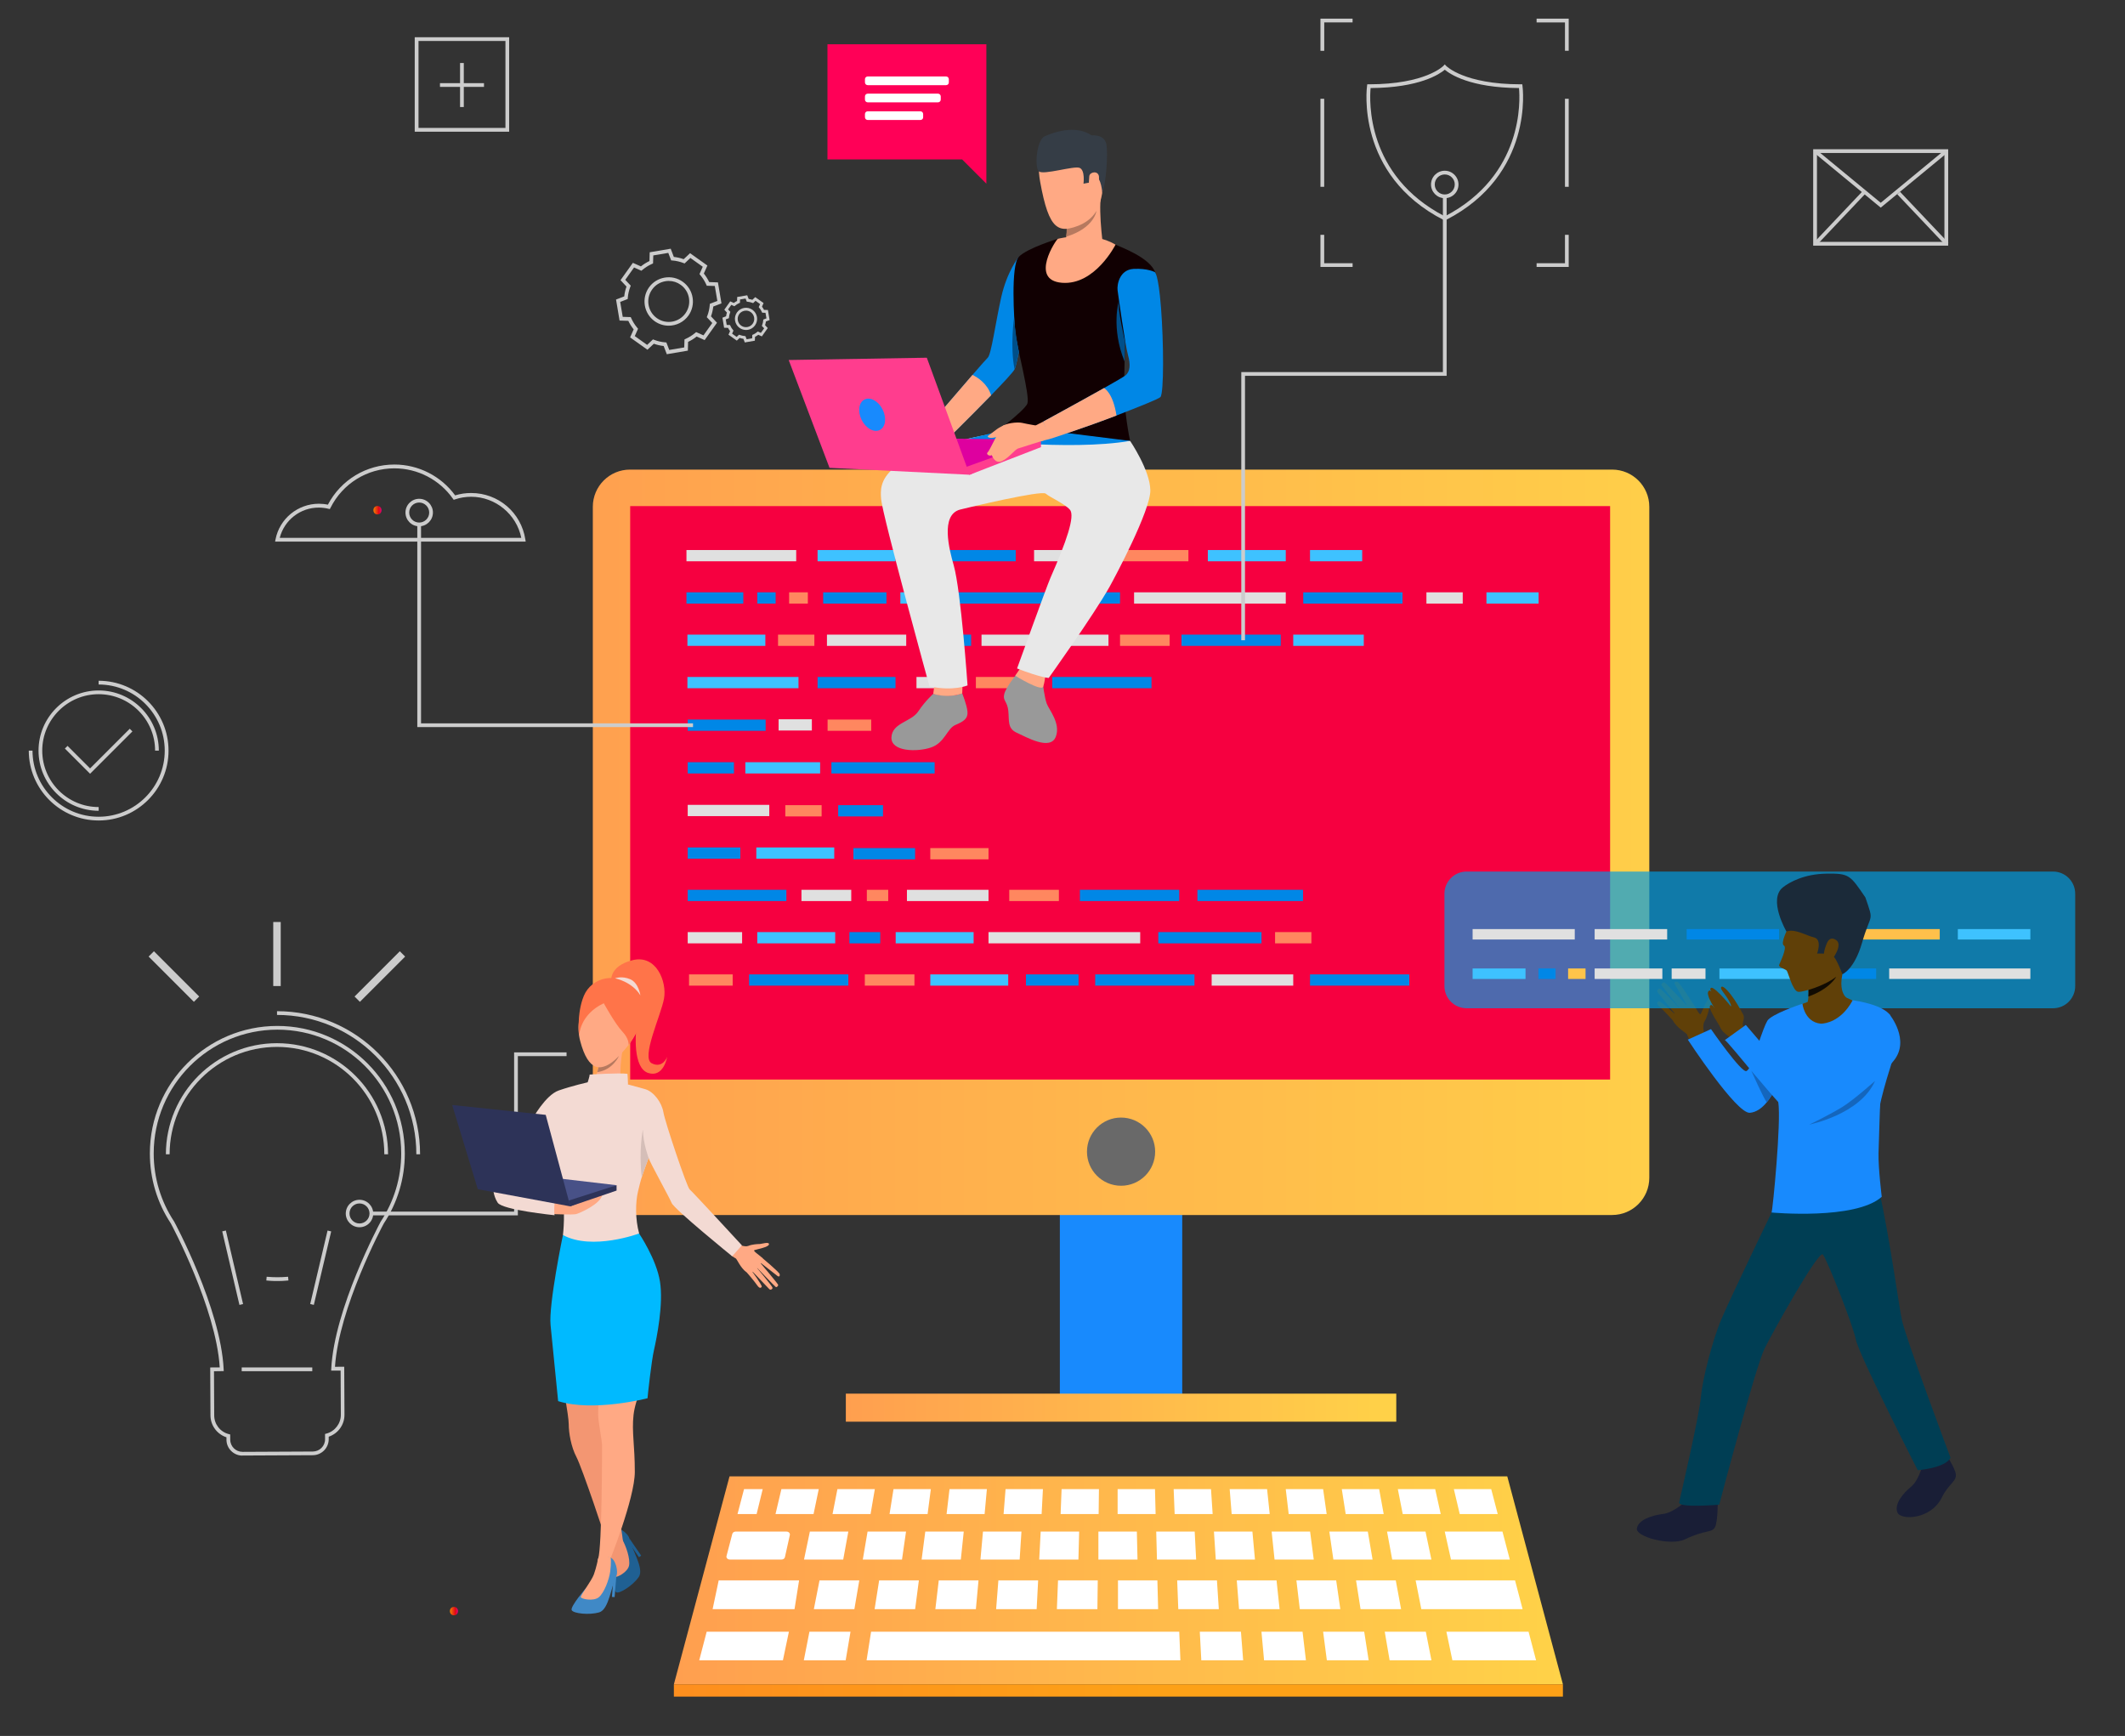
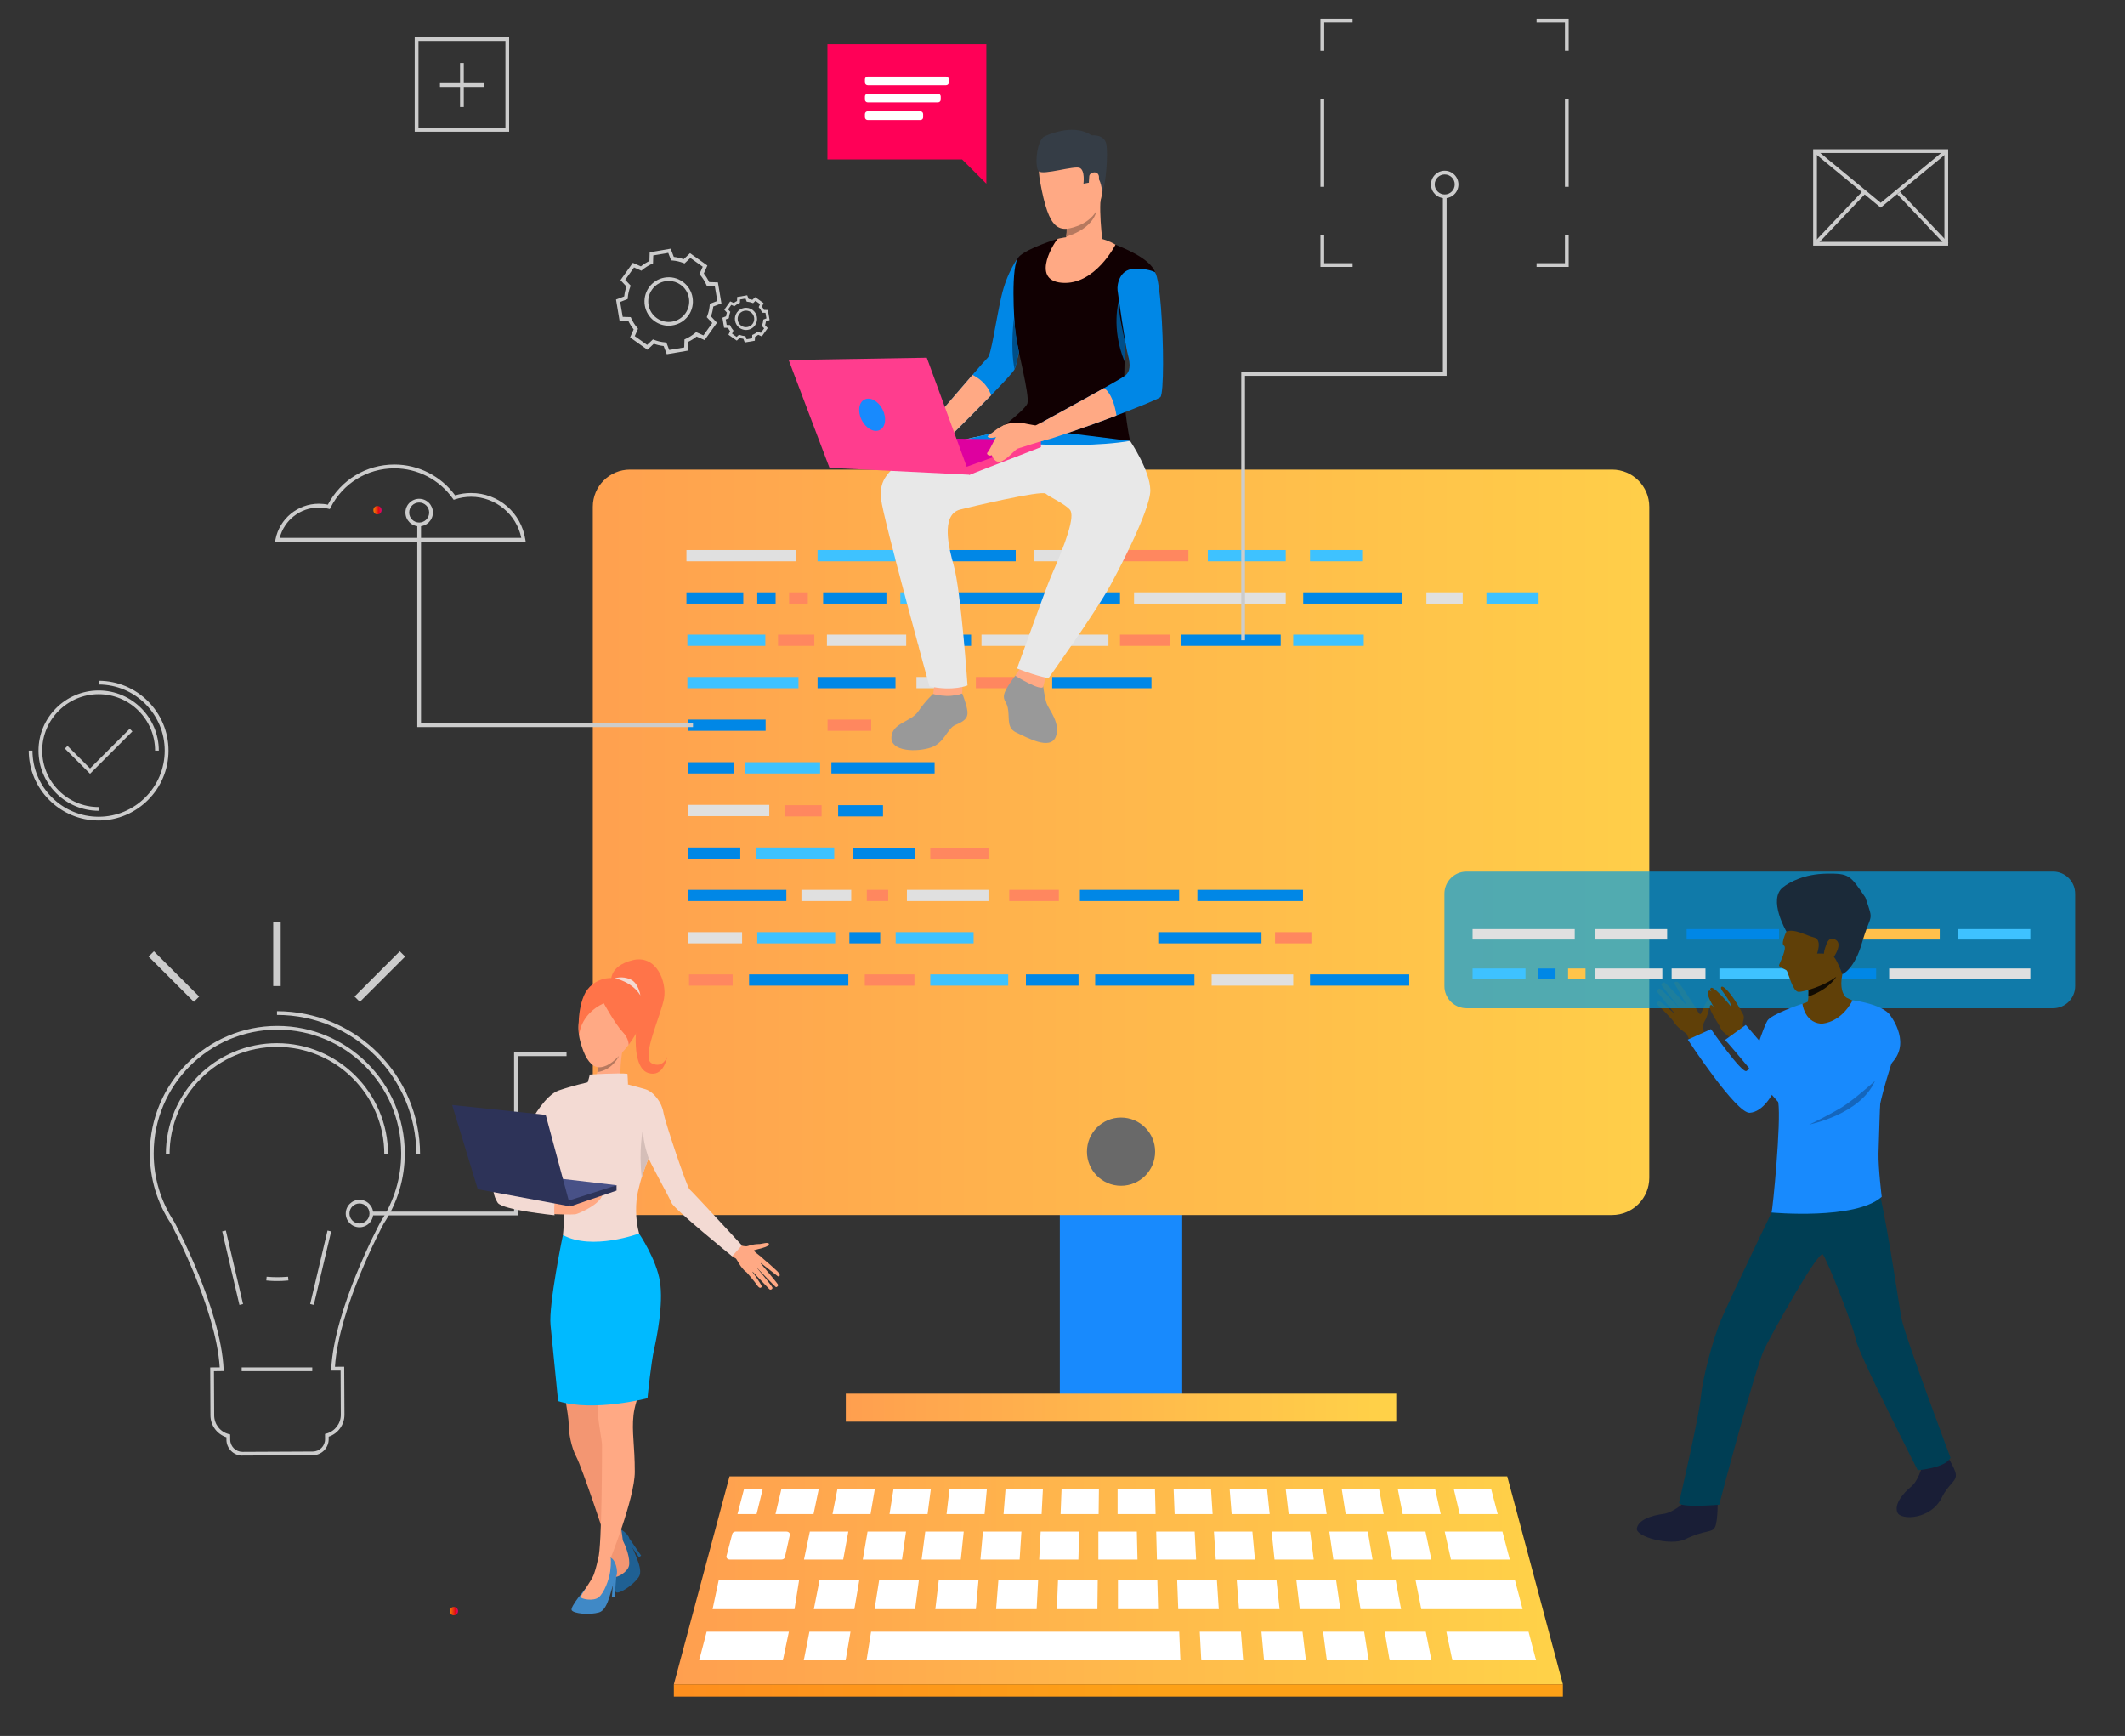
<svg xmlns="http://www.w3.org/2000/svg" version="1.1" id="Capa_1" x="0px" y="0px" viewBox="0 0 1267.31 1035.11" style="enable-background:new 0 0 1267.31 1035.11;" xml:space="preserve">
  <rect x="0" y="0" width="1267.31" height="1035.11" fill="#333333" stroke="none" />
  <style type="text/css">
	.st0{fill:#CCCCCC;}
	.st1{fill:url(#SVGID_1_);}
	.st2{fill:#2E2C7D;}
	.st3{fill:#1D99D6;}
	.st4{fill:#E2037C;}
	.st5{fill:#EE7D04;}
	.st6{fill:#E10816;}
	.st7{fill:url(#SVGID_2_);}
	.st8{fill:#FFFFFF;}
	.st9{fill:url(#SVGID_3_);}
	.st10{fill:#FFFFFF;stroke:#F4F4F4;stroke-width:3;stroke-miterlimit:10;}
	.st11{fill:url(#SVGID_4_);}
	.st12{fill:url(#SVGID_5_);}
	.st13{fill:none;stroke:#F4F4F4;stroke-width:5;stroke-linecap:round;stroke-miterlimit:10;}
	.st14{fill:#1C1C1A;}
	.st15{fill:#1C1C1A;stroke:#F4F4F4;stroke-width:3;stroke-miterlimit:10;}
	.st16{fill:#1C1C1A;stroke:#F4F4F4;stroke-width:5;stroke-linecap:round;stroke-miterlimit:10;}
	.st17{fill:#1C1C1A;stroke:#000000;stroke-width:3;stroke-miterlimit:10;}
	.st18{fill:none;stroke:#1C1C1A;stroke-width:5;stroke-linecap:round;stroke-miterlimit:10;}
	.st19{fill:url(#SVGID_6_);}
	.st20{fill:none;stroke:#F4F4F4;stroke-width:10;stroke-linecap:round;stroke-miterlimit:10;}
	.st21{fill:url(#SVGID_7_);}
	.st22{fill:url(#SVGID_8_);}
	.st23{opacity:0.74;fill:#FFFFFF;enable-background:new    ;}
	.st24{fill:url(#SVGID_9_);}
	.st25{fill:url(#SVGID_10_);}
	.st26{fill:url(#SVGID_11_);}
	.st27{fill:url(#SVGID_12_);}
	.st28{opacity:0.25;fill:url(#SVGID_13_);enable-background:new    ;}
	.st29{opacity:0.25;fill:url(#SVGID_14_);enable-background:new    ;}
	.st30{fill:url(#SVGID_15_);}
	.st31{opacity:0.25;fill:url(#SVGID_16_);enable-background:new    ;}
	.st32{opacity:0.25;fill:url(#SVGID_17_);enable-background:new    ;}
	.st33{fill:url(#SVGID_18_);}
	.st34{fill:url(#SVGID_19_);}
	.st35{fill:url(#SVGID_20_);}
	.st36{fill:url(#SVGID_21_);}
	.st37{enable-background:new    ;}
	.st38{fill:url(#SVGID_22_);}
	.st39{fill:url(#SVGID_23_);}
	.st40{fill:#423677;}
	.st41{fill:#21214F;}
	.st42{fill:url(#SVGID_24_);}
	.st43{fill:url(#SVGID_25_);}
	.st44{fill:#D6DEE8;}
	.st45{opacity:0.48;fill:#FFFFFF;enable-background:new    ;}
	.st46{fill:url(#SVGID_26_);}
	.st47{fill:#F60040;}
	.st48{fill:url(#SVGID_27_);}
	.st49{fill:url(#SVGID_28_);}
	.st50{fill:url(#SVGID_29_);}
	.st51{fill:url(#SVGID_30_);}
	.st52{fill:#273488;}
	.st53{fill:url(#SVGID_31_);}
	.st54{fill:url(#SVGID_32_);}
	.st55{fill:url(#SVGID_33_);}
	.st56{fill:url(#SVGID_34_);}
	.st57{fill:url(#SVGID_35_);}
	.st58{fill:url(#SVGID_36_);}
	.st59{fill:url(#SVGID_37_);}
	.st60{fill:url(#SVGID_38_);}
	.st61{fill:url(#SVGID_39_);}
	.st62{fill:#B32C5F;}
	.st63{fill:url(#SVGID_40_);}
	.st64{fill:#FF0057;}
	.st65{fill:url(#SVGID_41_);}
	.st66{fill:url(#SVGID_42_);}
	.st67{fill:#188AFD;}
	.st68{fill:url(#SVGID_43_);}
	.st69{fill:#696969;}
	.st70{fill:url(#SVGID_44_);}
	.st71{fill:#E0E0E0;}
	.st72{fill:#0087E6;}
	.st73{fill:#3EC2FF;}
	.st74{fill:#FF875F;}
	.st75{fill:#2D3358;}
	.st76{fill:#604008;}
	.st77{opacity:0.68;fill:#009CE1;enable-background:new    ;}
	.st78{fill:#FFC04B;}
	.st79{fill:#FFC44A;}
	.st80{fill:#191E36;}
	.st81{fill:#003E54;}
	.st82{fill:#1466BD;}
	.st83{fill:#1B2A39;}
	.st84{fill:#110B02;}
	.st85{fill:#999999;}
	.st86{fill:#FFA984;}
	.st87{fill:#110002;}
	.st88{fill:#E8E8E8;}
	.st89{fill:#353D46;}
	.st90{fill:#B6795F;}
	.st91{fill:#004F89;}
	.st92{fill:#DE009F;}
	.st93{fill:#FF3D8E;}
	.st94{fill:#1F6093;}
	.st95{fill:#F39672;}
	.st96{fill:#00BAFF;}
	.st97{fill:#F3DAD3;}
	.st98{fill:#4089C6;}
	.st99{fill:#485187;}
	.st100{fill:#FF7449;}
	.st101{fill:#D5BEB8;}
	.st102{fill:#C4C4C4;}
	.st103{fill:url(#SVGID_45_);}
	.st104{fill:url(#SVGID_46_);}
	.st105{fill:url(#SVGID_47_);}
	.st106{fill:url(#SVGID_48_);}
	.st107{fill:none;stroke:#F4F4F4;stroke-width:3;stroke-linecap:round;stroke-miterlimit:10;}
	.st108{fill:url(#SVGID_49_);}
	.st109{fill:#2C2C2B;}
	.st110{fill:#FF9D7A;}
	.st111{fill:#FCEADC;}
	.st112{fill:#FF801F;}
	.st113{fill:#FF7212;}
	.st114{fill:url(#SVGID_50_);}
	.st115{fill:#F6E871;}
	.st116{fill:url(#SVGID_51_);}
	.st117{fill:#ECD18A;}
	.st118{fill:#EE9675;}
	.st119{fill:#D40A52;}
	.st120{fill:#C5BEB6;}
	.st121{fill:url(#SVGID_52_);}
	.st122{fill:none;stroke:#F4F4F4;stroke-width:8;stroke-linecap:round;stroke-miterlimit:10;}
	.st123{opacity:0.47;fill:url(#SVGID_53_);}
	.st124{fill:#BFBFBF;}
	.st125{fill:#8F8F8F;}
	.st126{opacity:0.47;fill:url(#SVGID_54_);}
	.st127{fill:#95A6DB;}
	.st128{fill:#FACB33;}
	.st129{fill:#8099EA;}
	.st130{fill:#EBA324;}
	.st131{fill:url(#SVGID_55_);}
	.st132{fill:#40964F;}
	.st133{fill:#2E2A59;}
	.st134{fill:#F27B51;}
	.st135{fill:#C4214B;}
	.st136{fill:#211E41;}
	.st137{fill:url(#SVGID_56_);}
	.st138{fill:url(#SVGID_57_);}
	.st139{fill:url(#SVGID_58_);}
	.st140{fill:url(#SVGID_59_);}
	.st141{fill:url(#SVGID_60_);}
	.st142{fill:url(#SVGID_61_);}
	.st143{fill:#030202;}
	.st144{fill:url(#SVGID_62_);}
	.st145{fill:url(#SVGID_63_);}
	.st146{fill:#E62653;}
	.st147{fill:#E2E9FE;}
	.st148{fill:#106B42;}
	.st149{fill:#E3EAFE;}
	.st150{fill:url(#SVGID_64_);}
	.st151{fill:#F3A3B6;}
	.st152{fill:url(#SVGID_65_);}
	.st153{fill:none;stroke:#F4F4F4;stroke-width:4;stroke-linecap:round;stroke-miterlimit:10;}
	.st154{fill:#FFFFFF;stroke:#FFFFFF;stroke-width:3;stroke-miterlimit:10;}
	.st155{fill:none;stroke:#FFFFFF;stroke-width:4;stroke-linecap:round;stroke-miterlimit:10;}
</style>
  <g>
    <g>
      <linearGradient id="SVGID_1_" gradientUnits="userSpaceOnUse" x1="268.315" y1="960.665" x2="273.145" y2="960.665">
        <stop offset="0.031" style="stop-color:#EE7D04" />
        <stop offset="0.671" style="stop-color:#E10816" />
        <stop offset="1" style="stop-color:#E3037C" />
      </linearGradient>
      <path class="st1" d="M270.73,963.17c3.22,0,3.22-5,0-5C267.51,958.17,267.51,963.17,270.73,963.17L270.73,963.17z" />
    </g>
  </g>
  <g>
    <g>
      <linearGradient id="SVGID_2_" gradientUnits="userSpaceOnUse" x1="222.694" y1="304.224" x2="227.524" y2="304.224">
        <stop offset="0.031" style="stop-color:#EE7D04" />
        <stop offset="0.671" style="stop-color:#E10816" />
        <stop offset="1" style="stop-color:#E3037C" />
      </linearGradient>
      <path class="st7" d="M225.11,306.72c3.22,0,3.22-5,0-5C221.89,301.72,221.89,306.72,225.11,306.72L225.11,306.72z" />
    </g>
  </g>
  <g>
    <polygon class="st64" points="493.48,26.38 588.25,26.38 588.25,95.06 588.25,109.52 573.79,95.06 493.48,95.06  " />
  </g>
  <g>
    <path class="st0" d="M313.52,322.95H164.06l0.26-1.33c2.41-12.32,13.26-21.25,25.84-21.25c1.82,0,3.64,0.18,5.38,0.56   c7.78-14.8,22.92-23.94,39.69-23.94c14.29,0,27.78,6.86,36.21,18.39c3.07-0.95,6.27-1.41,9.53-1.41   c16.26,0,29.86,11.65,32.34,27.71L313.52,322.95z M166.83,320.72h144.06c-2.82-14.06-15.44-24.51-29.91-24.51   c-3.28,0-6.53,0.51-9.6,1.56l-0.79,0.26l-0.49-0.67c-7.99-11.34-21.02-18.1-34.88-18.1c-16.21,0-30.8,9.01-38.1,23.51l-0.41,0.79   l-0.87-0.2c-1.87-0.46-3.79-0.69-5.71-0.69C179.12,302.62,169.52,310.15,166.83,320.72z" />
  </g>
  <g>
    <linearGradient id="SVGID_3_" gradientUnits="userSpaceOnUse" x1="401.891" y1="-2232.328" x2="932.092" y2="-2232.328" gradientTransform="matrix(1 0 0 -1 0 -1290.003)">
      <stop offset="0" style="stop-color:#FF9F4F" />
      <stop offset="1" style="stop-color:#FFD248" />
    </linearGradient>
    <polygon class="st9" points="898.91,880.32 666.99,880.32 435.08,880.32 401.89,1004.33 666.99,1004.33 932.09,1004.33  " />
    <path class="st8" d="M438.71,913.25h30.34c1.28,0,2.23,0.97,2,2.05l-2.94,13.21c-0.18,0.82-1.02,1.41-2,1.41h-30.86   c-1.31,0-2.25-1.02-1.97-2.1l3.46-13.21C436.95,913.81,437.77,913.25,438.71,913.25z" />
    <polygon class="st8" points="482.99,913.25 505.93,913.25 502.88,929.92 479.5,929.92  " />
    <polygon class="st8" points="517.4,913.25 540.34,913.25 537.94,929.92 514.56,929.94  " />
    <polygon class="st8" points="551.82,913.25 574.76,913.25 573.02,929.92 549.64,929.92  " />
    <polygon class="st8" points="586.23,913.25 609.17,913.25 608.1,929.92 584.72,929.92  " />
    <polygon class="st8" points="620.64,913.25 643.59,913.25 643.15,929.92 619.77,929.94  " />
    <polygon class="st8" points="896.04,913.25 861.62,913.25 865.34,929.92 900.42,929.92  " />
    <polygon class="st8" points="850.15,913.25 827.21,913.25 830.28,929.92 853.66,929.92  " />
    <polygon class="st8" points="815.74,913.25 792.79,913.25 795.2,929.92 818.58,929.94  " />
    <polygon class="st8" points="781.32,913.25 758.38,913.25 760.12,929.92 783.5,929.92  " />
    <polygon class="st8" points="746.91,913.25 723.97,913.25 725.07,929.92 748.44,929.92  " />
    <polygon class="st8" points="712.49,913.25 689.55,913.25 689.99,929.92 713.36,929.94  " />
    <polygon class="st8" points="655.06,913.25 678,913.25 678.39,929.92 655.06,929.92  " />
    <polygon class="st8" points="428.62,942.34 476.56,942.34 473.84,959.49 424.99,959.49  " />
    <polygon class="st8" points="903.54,942.34 844.26,942.34 847.64,959.49 908.05,959.49  " />
    <polygon class="st8" points="832.41,942.34 808.72,942.34 811.41,959.49 835.58,959.49  " />
    <polygon class="st8" points="796.87,942.34 773.15,942.34 775.18,959.49 799.35,959.49  " />
    <polygon class="st8" points="761.3,942.34 737.59,942.34 738.94,959.49 763.12,959.49  " />
    <polygon class="st8" points="725.76,942.34 702.05,942.34 702.71,959.49 726.88,959.49  " />
    <polygon class="st8" points="421.45,972.96 470.49,972.96 466.91,990.02 417,990.02  " />
    <polygon class="st8" points="482.73,972.96 507.23,972.96 504.34,990.02 479.38,990.02  " />
    <polygon class="st8" points="519.5,972.96 544.01,972.96 703.28,972.96 703.97,990.02 516.81,990.02  " />
    <polygon class="st8" points="715.54,972.96 740.07,972.96 741.4,990.02 716.44,990.02  " />
    <polygon class="st8" points="752.31,972.96 776.82,972.96 778.84,990.02 753.87,990.02  " />
    <polygon class="st8" points="789.08,972.96 813.59,972.96 816.25,990.02 791.31,990.02  " />
    <polygon class="st8" points="825.83,972.96 850.33,972.96 853.69,990.02 828.75,990.02  " />
    <polygon class="st8" points="862.6,972.96 911.61,972.96 916.09,990.02 866.18,990.02  " />
    <polygon class="st8" points="690.24,942.34 666.74,942.34 666.74,959.49 690.7,959.49  " />
    <polygon class="st8" points="654.68,942.34 630.99,942.34 630.3,959.49 654.47,959.49  " />
    <polygon class="st8" points="619.13,942.34 595.42,942.34 594.07,959.49 618.24,959.49  " />
    <polygon class="st8" points="583.57,942.34 559.86,942.34 557.83,959.49 582,959.49  " />
    <polygon class="st8" points="548,942.34 524.31,942.34 521.6,959.49 545.77,959.49  " />
    <polygon class="st8" points="512.46,942.34 488.75,942.34 485.37,959.49 509.54,959.49  " />
    <polygon class="st8" points="439.84,902.8 443.73,887.92 454.87,887.92 451.23,902.8  " />
    <polygon class="st8" points="466.01,887.92 488.29,887.92 485.19,902.8 462.5,902.8  " />
    <polygon class="st8" points="499.42,887.92 521.73,887.92 519.19,902.8 496.51,902.8  " />
    <polygon class="st8" points="532.87,887.92 555.14,887.92 553.2,902.8 530.51,902.8  " />
    <polygon class="st8" points="566.28,887.92 588.56,887.92 587.2,902.8 564.52,902.8  " />
    <polygon class="st8" points="599.7,887.92 621.98,887.92 621.21,902.8 598.52,902.8  " />
    <polygon class="st8" points="633.11,887.92 655.39,887.92 655.21,902.8 632.53,902.8  " />
    <polygon class="st8" points="666.53,887.92 688.81,887.92 689.19,902.8 666.53,902.8  " />
    <polygon class="st8" points="699.95,887.92 722.22,887.92 723.2,902.8 700.54,902.8  " />
    <polygon class="st8" points="733.36,887.92 755.67,887.92 757.23,902.8 734.54,902.8  " />
    <polygon class="st8" points="766.8,887.92 789.08,887.92 791.21,902.8 768.55,902.8  " />
    <polygon class="st8" points="800.22,887.92 822.5,887.92 825.21,902.8 802.55,902.8  " />
    <polygon class="st8" points="833.64,887.92 855.91,887.92 859.22,902.8 836.56,902.8  " />
    <polygon class="st8" points="867.05,887.92 889.33,887.92 893.22,902.8 870.56,902.8  " />
    <linearGradient id="SVGID_4_" gradientUnits="userSpaceOnUse" x1="156.157" y1="-2297.995" x2="686.358" y2="-2297.995" gradientTransform="matrix(1 0 0 -1 0 -1290.003)">
      <stop offset="0" style="stop-color:#FF7F24" />
      <stop offset="1" style="stop-color:#FDA117" />
    </linearGradient>
    <rect x="401.89" y="1004.33" class="st11" width="530.2" height="7.32" />
  </g>
  <g>
    <rect x="632.08" y="617.74" class="st67" width="72.98" height="221.62" />
  </g>
  <g>
    <linearGradient id="SVGID_5_" gradientUnits="userSpaceOnUse" x1="334.531" y1="-1792.248" x2="1034.506" y2="-1792.248" gradientTransform="matrix(1 0 0 -1 0 -1290.003)">
      <stop offset="0" style="stop-color:#FF9F4F" />
      <stop offset="1" style="stop-color:#FFD248" />
    </linearGradient>
    <path class="st12" d="M375.72,724.48h585.72c12.24,0,22.17-9.94,22.17-22.17V302.18c0-12.24-9.94-22.17-22.17-22.17H375.72   c-12.24,0-22.17,9.94-22.17,22.17v400.12C353.55,714.57,363.46,724.48,375.72,724.48z" />
  </g>
  <g>
-     <rect x="375.83" y="301.78" class="st47" width="584.41" height="341.92" />
-   </g>
+     </g>
  <g>
    <path class="st69" d="M648.25,686.71c0,11.22,9.09,20.33,20.33,20.33s20.33-9.09,20.33-20.33c0-11.22-9.09-20.33-20.33-20.33   C657.34,666.38,648.25,675.5,648.25,686.71z" />
  </g>
  <linearGradient id="SVGID_6_" gradientUnits="userSpaceOnUse" x1="504.444" y1="-2129.365" x2="832.715" y2="-2129.365" gradientTransform="matrix(1 0 0 -1 0 -1290.003)">
    <stop offset="0" style="stop-color:#FF9F4F" />
    <stop offset="1" style="stop-color:#FFD248" />
  </linearGradient>
  <rect x="504.44" y="831" class="st19" width="328.27" height="16.72" />
  <g>
-     <path class="st0" d="M861.62,131.52l-0.51-0.26c-53.03-27.07-45.91-79.51-45.83-80.04l0.13-0.95h0.97   c33.72,0,44.32-10.86,44.43-10.99l0.82-0.87l0.82,0.87c0.1,0.1,10.7,10.99,44.43,10.99h0.97l0.13,0.95   c0.08,0.54,7.2,52.98-45.83,80.04L861.62,131.52z M817.4,52.5c-0.67,7.09-2.89,52.11,44.25,76.51   c47.19-24.43,44.91-69.42,44.25-76.51c-29.27-0.18-41.2-8.35-44.25-10.93C858.58,44.15,846.67,52.32,817.4,52.5z" />
-   </g>
+     </g>
  <g>
    <rect x="409.39" y="327.97" class="st71" width="65.45" height="6.71" />
  </g>
  <g>
    <rect x="493.18" y="378.41" class="st71" width="47.27" height="6.71" />
  </g>
  <g>
    <rect x="547.79" y="378.41" class="st72" width="31.37" height="6.71" />
  </g>
  <g>
    <rect x="611.86" y="581.01" class="st72" width="31.37" height="6.71" />
  </g>
  <g>
    <rect x="410.14" y="505.32" class="st72" width="31.37" height="6.71" />
  </g>
  <g>
    <rect x="585.36" y="378.41" class="st71" width="75.72" height="6.71" />
  </g>
  <g>
    <rect x="410.14" y="479.92" class="st71" width="48.65" height="6.71" />
  </g>
  <g>
    <rect x="540.88" y="530.57" class="st71" width="48.65" height="6.71" />
  </g>
  <g>
    <rect x="722.61" y="581.01" class="st71" width="48.65" height="6.71" />
  </g>
  <g>
    <rect x="477.97" y="530.57" class="st71" width="29.7" height="6.71" />
  </g>
  <g>
    <rect x="410.14" y="530.57" class="st72" width="58.84" height="6.71" />
  </g>
  <g>
    <rect x="410.14" y="555.79" class="st71" width="32.44" height="6.71" />
  </g>
  <g>
    <rect x="487.59" y="327.97" class="st73" width="46.48" height="6.71" />
  </g>
  <g>
    <rect x="487.59" y="403.66" class="st72" width="46.48" height="6.71" />
  </g>
  <g>
-     <rect x="464.34" y="428.88" class="st71" width="19.84" height="6.71" />
-   </g>
+     </g>
  <g>
    <rect x="444.5" y="454.49" class="st73" width="44.61" height="6.71" />
  </g>
  <g>
    <rect x="495.84" y="454.49" class="st72" width="61.56" height="6.71" />
  </g>
  <g>
    <rect x="690.78" y="555.79" class="st72" width="61.56" height="6.71" />
  </g>
  <g>
    <rect x="410.14" y="429.06" class="st72" width="46.48" height="6.71" />
  </g>
  <g>
    <rect x="410.14" y="454.49" class="st72" width="27.58" height="6.71" />
  </g>
  <g>
    <rect x="493.56" y="429.06" class="st74" width="26.02" height="6.71" />
  </g>
  <g>
    <rect x="410.93" y="581.01" class="st74" width="26.02" height="6.71" />
  </g>
  <g>
    <rect x="409.96" y="378.41" class="st73" width="46.48" height="6.71" />
  </g>
  <g>
    <rect x="451.05" y="505.32" class="st73" width="46.48" height="6.71" />
  </g>
  <g>
    <rect x="451.62" y="555.79" class="st73" width="46.48" height="6.71" />
  </g>
  <g>
    <rect x="534.17" y="555.79" class="st73" width="46.48" height="6.71" />
  </g>
  <g>
    <rect x="409.96" y="403.66" class="st73" width="66.24" height="6.71" />
  </g>
  <g>
    <rect x="720.33" y="327.97" class="st73" width="46.48" height="6.71" />
  </g>
  <g>
    <rect x="554.81" y="581.01" class="st73" width="46.48" height="6.71" />
  </g>
  <g>
    <rect x="781.27" y="327.97" class="st73" width="31.11" height="6.71" />
  </g>
  <g>
    <rect x="886.49" y="353.19" class="st73" width="31.11" height="6.71" />
  </g>
  <g>
    <rect x="546.57" y="327.97" class="st72" width="59.2" height="6.71" />
  </g>
  <g>
    <rect x="781.27" y="581.01" class="st72" width="59.2" height="6.71" />
  </g>
  <g>
    <rect x="446.75" y="581.01" class="st72" width="59.2" height="6.71" />
  </g>
  <g>
    <rect x="777.23" y="353.19" class="st72" width="59.2" height="6.71" />
  </g>
  <g>
    <rect x="704.61" y="378.41" class="st72" width="59.2" height="6.71" />
  </g>
  <g>
    <rect x="653.16" y="581.01" class="st72" width="59.2" height="6.71" />
  </g>
  <g>
    <rect x="644.05" y="530.57" class="st72" width="59.2" height="6.71" />
  </g>
  <g>
    <rect x="627.53" y="403.66" class="st72" width="59.2" height="6.71" />
  </g>
  <g>
    <rect x="516.97" y="530.57" class="st74" width="12.75" height="6.71" />
  </g>
  <g>
    <rect x="771.26" y="378.41" class="st73" width="42.07" height="6.71" />
  </g>
  <g>
    <rect x="649.55" y="327.97" class="st74" width="59.2" height="6.71" />
  </g>
  <g>
    <rect x="582" y="403.66" class="st74" width="34.7" height="6.71" />
  </g>
  <g>
    <rect x="554.81" y="505.7" class="st74" width="34.72" height="6.71" />
  </g>
  <g>
    <rect x="616.7" y="327.97" class="st71" width="21.66" height="6.71" />
  </g>
  <g>
    <rect x="546.57" y="403.66" class="st71" width="21.66" height="6.71" />
  </g>
  <g>
    <rect x="850.69" y="353.19" class="st71" width="21.66" height="6.71" />
  </g>
  <g>
    <rect x="409.39" y="353.19" class="st72" width="33.9" height="6.71" />
  </g>
  <g>
    <rect x="499.86" y="480.1" class="st72" width="26.76" height="6.71" />
  </g>
  <g>
    <rect x="451.62" y="353.19" class="st72" width="10.96" height="6.71" />
  </g>
  <g>
    <rect x="676.34" y="353.19" class="st71" width="90.47" height="6.71" />
  </g>
  <g>
-     <rect x="589.53" y="555.79" class="st71" width="90.47" height="6.71" />
-   </g>
+     </g>
  <g>
    <rect x="470.62" y="353.19" class="st74" width="11.16" height="6.71" />
  </g>
  <g>
    <rect x="638.36" y="353.19" class="st72" width="29.6" height="6.71" />
  </g>
  <g>
    <rect x="667.96" y="378.41" class="st74" width="29.6" height="6.71" />
  </g>
  <g>
    <rect x="601.9" y="530.57" class="st74" width="29.6" height="6.71" />
  </g>
  <g>
    <rect x="515.76" y="581.01" class="st74" width="29.6" height="6.71" />
  </g>
  <g>
    <rect x="567.56" y="353.19" class="st72" width="62.99" height="6.71" />
  </g>
  <g>
    <rect x="714.11" y="530.57" class="st72" width="62.99" height="6.71" />
  </g>
  <g>
    <rect x="508.95" y="505.7" class="st72" width="36.8" height="6.71" />
  </g>
  <g>
    <rect x="506.57" y="555.79" class="st72" width="18.39" height="6.71" />
  </g>
  <g>
    <rect x="536.96" y="353.19" class="st73" width="21.66" height="6.71" />
  </g>
  <g>
    <rect x="760.43" y="555.79" class="st74" width="21.66" height="6.71" />
  </g>
  <g>
    <rect x="464.01" y="378.41" class="st74" width="21.66" height="6.71" />
  </g>
  <g>
    <rect x="468.34" y="480.1" class="st74" width="21.66" height="6.71" />
  </g>
  <g>
    <rect x="490.92" y="353.19" class="st72" width="37.74" height="6.71" />
  </g>
  <g>
    <polygon class="st0" points="413.31,433.54 248.87,433.54 248.87,312.71 251.1,312.71 251.1,431.32 413.31,431.32  " />
  </g>
  <g>
    <polygon class="st0" points="742.5,381.77 740.28,381.77 740.28,221.86 860.52,221.86 860.52,117.08 862.75,117.08 862.75,224.09    742.5,224.09  " />
  </g>
  <g>
    <g>
      <g>
        <path class="st75" d="M401.1,607.18h-0.03C401.2,607.2,401.23,607.23,401.1,607.18z" />
      </g>
    </g>
  </g>
  <g>
    <polygon class="st0" points="935.55,159.17 916.4,159.17 916.4,156.95 933.32,156.95 933.32,140.02 935.55,140.02  " />
  </g>
  <g>
    <polygon class="st0" points="806.67,159.17 787.49,159.17 787.49,140.02 789.72,140.02 789.72,156.95 806.67,156.95  " />
  </g>
  <g>
    <polygon class="st0" points="789.75,30.3 787.49,30.3 787.49,11.12 806.65,11.12 806.65,13.35 789.75,13.35  " />
  </g>
  <g>
    <polygon class="st0" points="935.55,30.27 933.32,30.27 933.32,13.37 916.4,13.37 916.4,11.12 935.55,11.12  " />
  </g>
  <g>
    <rect x="933.32" y="58.9" class="st0" width="2.23" height="52.49" />
  </g>
  <g>
    <rect x="787.49" y="58.9" class="st0" width="2.23" height="52.49" />
  </g>
  <g>
    <path class="st0" d="M250,313.83c-4.53,0-8.19-3.69-8.19-8.22s3.69-8.19,8.19-8.19c4.53,0,8.19,3.69,8.19,8.19   C258.19,310.15,254.5,313.83,250,313.83z M250,299.65c-3.3,0-5.97,2.69-5.97,5.97c0,3.3,2.69,5.97,5.97,5.97   c3.3,0,5.97-2.69,5.97-5.97S253.27,299.65,250,299.65z" />
  </g>
  <g>
    <path class="st0" d="M214.4,731.78c-4.53,0-8.19-3.69-8.19-8.19c0-4.53,3.69-8.19,8.19-8.19s8.19,3.69,8.19,8.19   C222.6,728.09,218.94,731.78,214.4,731.78z M214.4,717.59c-3.3,0-5.97,2.66-5.97,5.97c0,3.3,2.69,5.97,5.97,5.97   c3.3,0,5.97-2.69,5.97-5.97C220.37,720.28,217.68,717.59,214.4,717.59z" />
  </g>
  <g>
    <path class="st0" d="M861.62,118.18c-4.53,0-8.19-3.69-8.19-8.19c0-4.53,3.69-8.19,8.19-8.19c4.51,0,8.19,3.69,8.19,8.19   C869.84,114.52,866.16,118.18,861.62,118.18z M861.62,104.02c-3.3,0-5.97,2.69-5.97,5.97c0,3.3,2.69,5.97,5.97,5.97   c3.3,0,5.97-2.69,5.97-5.97C867.62,106.71,864.93,104.02,861.62,104.02z" />
  </g>
  <g>
    <path class="st0" d="M303.67,78.54h-56.33V22.21h56.31v56.33H303.67z M249.59,76.29h51.85V24.43h-51.85V76.29z" />
  </g>
  <g>
    <rect x="274.37" y="37.57" class="st0" width="2.23" height="26.25" />
  </g>
  <g>
    <rect x="262.39" y="49.58" class="st0" width="26.25" height="2.23" />
  </g>
  <g>
    <path class="st0" d="M1161.86,146.47h-80.51V88.99h80.51V146.47z M1083.6,144.22h76.02v-53h-76.02V144.22z" />
  </g>
  <g>
    <polygon class="st0" points="1121.63,123.81 1081.79,90.98 1083.19,89.24 1121.63,120.92 1160.04,89.24 1161.47,90.98  " />
  </g>
  <g>
    <rect x="1145.19" y="109.15" transform="matrix(0.726 -0.688 0.688 0.726 224.981 824.495)" class="st0" width="2.23" height="41.99" />
  </g>
  <g>
    <rect x="1075.94" y="128.99" transform="matrix(0.688 -0.726 0.726 0.688 248.023 836.886)" class="st0" width="41.99" height="2.23" />
  </g>
  <g>
    <path class="st0" d="M444.19,204.19l-0.85-2.18c-0.74-0.1-1.49-0.26-2.2-0.51l-1.72,1.61l-4.97-3.53l0.95-2.15   c-0.46-0.59-0.87-1.23-1.2-1.92l-2.36-0.08l-1-5.99l2.18-0.85c0.1-0.74,0.26-1.49,0.51-2.2l-1.56-1.72l3.53-4.97l2.15,0.95   c0.59-0.46,1.23-0.87,1.92-1.2l0.08-2.36l5.99-1.02l0.85,2.2c0.74,0.1,1.49,0.26,2.2,0.51l1.72-1.61l4.97,3.53l-0.95,2.15   c0.46,0.59,0.87,1.23,1.2,1.92l2.33,0.08l1.02,5.99l-2.2,0.85c-0.1,0.74-0.26,1.49-0.51,2.2l1.61,1.72l-3.53,4.97l-2.13-0.95   c-0.59,0.46-1.23,0.87-1.92,1.2l-0.13,2.33L444.19,204.19z M440.76,199.55l0.49,0.18c0.9,0.33,1.82,0.56,2.77,0.64l0.54,0.05   l0.72,1.87l3.3-0.56l0.05-2.02l0.49-0.2c0.87-0.38,1.69-0.9,2.41-1.51l0.41-0.33l1.84,0.82l1.95-2.71l-1.38-1.46l0.18-0.49   c0.33-0.9,0.56-1.82,0.64-2.77l0.05-0.51l1.87-0.72l-0.56-3.3l-2-0.08l-0.2-0.49c-0.38-0.87-0.9-1.69-1.51-2.41l-0.33-0.41   l0.82-1.82l-2.71-1.95l-1.46,1.38l-0.49-0.18c-0.9-0.33-1.82-0.56-2.77-0.64l-0.51-0.05l-0.72-1.87l-3.3,0.56l-0.05,2l-0.49,0.2   c-0.87,0.38-1.69,0.9-2.41,1.51l-0.41,0.33l-1.84-0.82l-1.95,2.71l1.38,1.46l-0.18,0.49c-0.33,0.9-0.56,1.82-0.64,2.77l-0.05,0.51   l-1.87,0.72l0.56,3.3l2,0.05l0.2,0.49c0.38,0.87,0.9,1.69,1.51,2.41l0.33,0.41l-0.82,1.84l2.71,1.95L440.76,199.55z M444.91,196.76   c-1.33,0-2.66-0.41-3.84-1.23l0,0c-1.43-1.02-2.38-2.56-2.69-4.3c-0.28-1.74,0.1-3.51,1.13-4.94c2.13-2.97,6.25-3.66,9.24-1.56   c2.97,2.13,3.66,6.25,1.56,9.22C449.01,195.82,446.96,196.76,444.91,196.76z M444.91,185.21c-1.54,0-3.07,0.72-4.05,2.07   c-0.77,1.08-1.08,2.38-0.85,3.69c0.23,1.31,0.95,2.43,2,3.2l0,0c2.23,1.59,5.33,1.05,6.89-1.15c1.59-2.23,1.05-5.33-1.15-6.89   C446.91,185.52,445.91,185.21,444.91,185.21z" />
  </g>
  <g>
    <path class="st0" d="M397.67,211.21l-1.87-4.89c-2-0.23-3.97-0.67-5.86-1.36l-3.82,3.58l-10.34-7.37l2.13-4.76   c-1.25-1.56-2.33-3.28-3.2-5.1l-5.22-0.18l-2.1-12.52l4.89-1.87c0.23-2,0.67-3.97,1.36-5.86l-3.58-3.82l7.37-10.34l4.79,2.13   c1.56-1.25,3.28-2.33,5.1-3.2l0.15-5.22l12.52-2.13l1.87,4.89c2,0.23,3.97,0.67,5.86,1.36l3.82-3.58l10.34,7.37l-2.13,4.76   c1.25,1.56,2.33,3.28,3.2,5.1l5.22,0.18l2.1,12.52l-4.89,1.87c-0.23,2-0.67,3.97-1.36,5.86l3.58,3.82l-7.37,10.34l-4.76-2.13   c-1.56,1.25-3.28,2.33-5.1,3.2l-0.15,5.22L397.67,211.21z M389.42,202.37l0.67,0.26c2.13,0.82,4.35,1.33,6.63,1.51l0.69,0.05   l1.72,4.48l8.94-1.51l0.15-4.79l0.64-0.28c2.07-0.92,4.02-2.15,5.76-3.61l0.54-0.46l4.38,1.95l5.25-7.37l-3.28-3.48l0.26-0.64   c0.82-2.13,1.33-4.35,1.51-6.63l0.05-0.69l4.48-1.72l-1.51-8.91l-4.79-0.15l-0.28-0.64c-0.92-2.07-2.15-4.02-3.61-5.76l-0.46-0.54   l1.95-4.38l-7.37-5.25l-3.48,3.28l-0.67-0.26c-2.13-0.82-4.35-1.33-6.63-1.51l-0.69-0.05l-1.72-4.48l-8.94,1.51l-0.15,4.79   l-0.64,0.28c-2.07,0.92-4.02,2.15-5.76,3.61l-0.54,0.46l-4.38-1.95l-5.25,7.37l3.28,3.48l-0.26,0.64   c-0.82,2.13-1.33,4.35-1.51,6.63l-0.05,0.69l-4.48,1.72l1.51,8.91l4.79,0.15l0.28,0.64c0.92,2.07,2.15,4.02,3.61,5.76l0.46,0.54   l-1.95,4.38l7.37,5.25L389.42,202.37z M398.79,194.2c-2.89,0-5.81-0.87-8.35-2.66c-6.5-4.61-8.01-13.67-3.41-20.15   c2.23-3.15,5.56-5.22,9.37-5.86c3.82-0.64,7.63,0.23,10.78,2.48c6.5,4.61,8.01,13.65,3.41,20.15   C407.78,192.08,403.33,194.2,398.79,194.2z M398.84,167.52c-0.69,0-1.36,0.05-2.05,0.18c-3.23,0.54-6.04,2.3-7.91,4.97   c-3.92,5.48-2.61,13.14,2.87,17.03c5.48,3.92,13.14,2.61,17.03-2.87c1.89-2.66,2.64-5.89,2.1-9.12c-0.54-3.23-2.3-6.04-4.97-7.91   C403.81,168.29,401.38,167.52,398.84,167.52z" />
  </g>
  <g>
    <g>
      <g>
        <g>
          <path class="st0" d="M58.85,489.24c-22.99,0-41.69-18.69-41.69-41.66h2.23c0,21.74,17.69,39.43,39.43,39.43      s39.43-17.69,39.43-39.43c0-21.74-17.69-39.43-39.43-39.43v-2.23c22.99,0,41.69,18.69,41.69,41.69      C100.51,470.54,81.81,489.24,58.85,489.24z M58.85,483.45c-19.79,0-35.87-16.11-35.87-35.87c0-19.79,16.11-35.87,35.87-35.87      c19.79,0,35.87,16.11,35.87,35.87h-2.23c0-18.56-15.11-33.65-33.65-33.65c-18.56,0-33.65,15.11-33.65,33.65      c0,18.56,15.08,33.65,33.65,33.65L58.85,483.45z" />
        </g>
      </g>
    </g>
    <g>
      <polygon class="st0" points="53.72,461.38 38.69,446.35 40.28,444.76 53.72,458.2 77.38,434.54 78.97,436.13   " />
    </g>
  </g>
  <g>
    <path class="st0" d="M144.6,867.95c-5.25,0-9.53-4.25-9.55-9.5v-1.43c-5.61-1.82-9.5-7.07-9.53-13.03l-0.15-28.6l5.68-0.03   c-2.2-35.57-28.88-85.35-29.17-85.86c-8.17-12.34-12.5-26.81-12.5-41.74c0-41.92,34.11-76.02,76.02-76.02s76.02,34.11,76.02,76.02   c0,14.93-4.33,29.4-12.55,41.81c-1.05,1.97-26.78,50.26-29.09,85.42l5.51-0.03l0.15,28.6c0.03,5.97-3.79,11.24-9.4,13.11v1.43   c0.03,5.27-4.23,9.58-9.5,9.6l-41.94,0.2C144.63,867.95,144.6,867.95,144.6,867.95z M127.62,817.64l0.13,26.37   c0.03,5.25,3.58,9.81,8.68,11.11l0.85,0.2l0.03,3.12c0.03,4.05,3.28,7.25,7.35,7.27l41.94-0.2c4.02-0.03,7.3-3.3,7.27-7.35   l-0.03-3.12l0.85-0.23c5.07-1.36,8.6-5.97,8.58-11.19l-0.13-26.37l-5.63,0.03l0.05-1.18c1.82-35.75,28.35-85.55,29.47-87.65   c8.01-12.16,12.24-26.2,12.24-40.69c0-40.69-33.11-73.8-73.8-73.8s-73.8,33.11-73.8,73.8c0,14.49,4.2,28.53,12.16,40.59   c0.26,0.36,27.86,51.88,29.55,88.06l0.05,1.15L127.62,817.64z M166.24,763.84c-0.46,0-0.74,0-0.85,0h-0.03   c-0.2,0-2.64,0.08-6.53-0.31l0.2-2.23c4.61,0.38,8.17,0.38,12.78,0l0.2,2.23C169.31,763.79,167.31,763.84,166.24,763.84z" />
  </g>
  <g>
    <rect x="144.14" y="815.38" class="st0" width="42.1" height="2.23" />
  </g>
  <g>
    <rect x="162.96" y="549.77" class="st0" width="4.46" height="38.18" />
  </g>
  <g>
    <rect x="207.54" y="580.1" transform="matrix(0.707 -0.707 0.707 0.707 -345.402 330.813)" class="st0" width="38.18" height="4.48" />
  </g>
  <g>
    <rect x="101.55" y="563.25" transform="matrix(0.707 -0.707 0.707 0.707 -381.378 243.957)" class="st0" width="4.48" height="38.18" />
  </g>
  <g>
    <rect x="137.87" y="733.02" transform="matrix(0.974 -0.228 0.228 0.974 -168.883 51.713)" class="st0" width="2.23" height="45.02" />
  </g>
  <g>
    <rect x="168.89" y="754.36" transform="matrix(0.23 -0.973 0.973 0.23 -587.843 768.381)" class="st0" width="45.02" height="2.23" />
  </g>
  <g>
    <path class="st0" d="M250.53,688.27h-2.23c0-45.81-37.28-83.09-83.09-83.09v-2.23C212.25,602.93,250.53,641.21,250.53,688.27z" />
  </g>
  <g>
    <path class="st0" d="M231.43,688.27h-2.23c0-35.29-28.7-64.02-64.02-64.02c-35.29,0-64.02,28.7-64.02,64.02h-2.23   c0-36.51,29.7-66.24,66.24-66.24S231.43,651.76,231.43,688.27z" />
  </g>
  <g>
    <polygon class="st0" points="308.84,724.69 221.5,724.69 221.5,722.46 306.61,722.46 306.61,627.51 337.88,627.51 337.88,629.74    308.84,629.74  " />
  </g>
  <g>
    <path class="st76" d="M1016.44,616.93c0,0-1.46-5.51,0.1-7.89c1.54-2.38,2.46-6.22,2.69-7.45c0.31-1.61,3.1-6.53,1.02-6.66   c-2.07-0.1-4.97,7.94-5.91,9.55c-0.95,1.61-3.51-5.45-5.07-6.22c-1.56-0.79-13.98,5.66-11.6,10.24c2.38,4.56,8.22,7.48,8.48,8.4   c0.23,0.9,1.59,3.41,1.59,3.41L1016.44,616.93z" />
    <path class="st76" d="M1010.06,599.16c0,0-8.27-13.37-9.65-13.7c-1.38-0.33-2.18,0.26-1.46,1.54c0.72,1.28,7.58,13.21,7.58,13.21   s-12.78-13.85-13.8-14.37c-0.61-0.31-2.18,0.74-1.87,1.49c0.31,0.74,12.06,15.29,12.06,15.29s-11.96-12.91-12.98-13.06   c-0.9-0.15-2.15,1.15-1.33,2.18s11.11,13.72,11.11,13.72s-9.37-8.78-10.42-8.4c-0.64,0.23-2.02,1.08,0.49,3.28   c2.51,2.18,7.78,8.01,7.78,8.01L1010.06,599.16z" />
    <path class="st77" d="M1224.41,601.2H874.65c-7.3,0-13.21-5.92-13.21-13.21V532.9c0-7.3,5.92-13.21,13.21-13.21h349.75   c7.3,0,13.21,5.92,13.21,13.21v55.08C1237.62,595.26,1231.71,601.2,1224.41,601.2z" />
    <g>
      <g>
        <rect x="878.24" y="553.99" class="st71" width="60.92" height="6.22" />
      </g>
      <g>
        <rect x="951.02" y="553.99" class="st71" width="43.25" height="6.22" />
      </g>
      <g>
        <rect x="951.02" y="577.48" class="st71" width="40.38" height="6.25" />
      </g>
      <g>
        <rect x="1167.62" y="553.99" class="st73" width="43.25" height="6.22" />
      </g>
      <g>
        <rect x="1005.89" y="553.99" class="st72" width="55.1" height="6.22" />
      </g>
      <g>
        <rect x="1101.73" y="553.99" class="st78" width="55.1" height="6.22" />
      </g>
      <g>
        <rect x="1071.16" y="553.99" class="st71" width="20.18" height="6.22" />
      </g>
      <g>
        <rect x="878.24" y="577.48" class="st73" width="31.55" height="6.25" />
      </g>
      <g>
        <rect x="917.52" y="577.48" class="st72" width="10.19" height="6.25" />
      </g>
      <g>
        <rect x="1126.67" y="577.48" class="st71" width="84.19" height="6.25" />
      </g>
      <g>
        <rect x="935.19" y="577.48" class="st79" width="10.4" height="6.25" />
      </g>
      <g>
        <rect x="1091.34" y="577.48" class="st72" width="27.55" height="6.25" />
      </g>
      <g>
        <rect x="1025.43" y="577.48" class="st73" width="58.61" height="6.25" />
      </g>
      <g>
        <rect x="996.95" y="577.48" class="st71" width="20.18" height="6.25" />
      </g>
    </g>
    <path class="st80" d="M1006.71,893.89c0,0-7.96,7.99-14.8,8.83c-6.84,0.87-14.77,3.43-15.7,8.58s20.25,10.63,28.6,6.61   c12.44-6.02,16.08-3.64,17.98-7.32s1.54-16.41,1.84-17.64C1024.97,891.46,1006.71,893.89,1006.71,893.89z" />
    <path class="st80" d="M1147.18,871.31c0,0-2.3,10.93-7.37,15.11c-5.07,4.2-10.14,10.42-8.25,15.36c1.89,4.94,19.97,4.35,26.43-8.71   c4.07-8.25,8.83-9.68,8.45-13.83c-0.36-4.15-6.68-13.03-7.07-14.24C1158.91,863.52,1147.18,871.31,1147.18,871.31z" />
    <path class="st81" d="M1060.43,714.88c0,0-27.4,56.77-33.6,71.16c-5.74,13.34-11.63,37.28-12.42,46.65   c-1,11.78-12.27,59.71-12.98,63.14c-0.69,3.46,23.89,1.38,23.89,1.38s21.43-81.63,27.09-93.21c3.79-7.73,32.24-59.15,34.75-55.95   c2.51,3.2,17.8,41.61,19.67,50.83c1.87,9.22,36.87,77.77,36.87,77.77s16.36-1.2,19.56-7.43c0,0-26.12-69.47-29.01-82.12   c-1.49-6.43-6.89-46.96-13.7-78.05C1117.05,693.09,1060.43,714.88,1060.43,714.88z" />
    <path class="st67" d="M1129.87,628.43c0,0-9.42,28.35-9.22,35.11C1120.86,670.3,1115.43,630.56,1129.87,628.43z" />
    <g>
      <g>
        <g>
          <g>
            <path class="st67" d="M1062.97,638.93c0,0-1.18,3.92-3.38,8.63l0,0c-0.82,1.72-1.77,3.56-2.84,5.33       c-0.18,0.31-0.38,0.61-0.59,0.92c-0.77,1.2-1.59,2.36-2.48,3.43c-2.79,3.41-6.2,5.99-10.11,6.3c-8.07,0.59-37-43.63-37-43.63       l13.83-6.27c0,0,18.31,26.43,21.15,24.99c2.84-1.46,5.79-12.19,5.79-12.19c3.35-1.84,8.5,3.28,11.96,7.53       c0.23,0.28,0.44,0.54,0.64,0.82C1061.74,637.06,1062.97,638.93,1062.97,638.93z" />
          </g>
        </g>
      </g>
    </g>
    <g>
      <g>
        <g>
          <g>
            <path class="st67" d="M1122.24,713.62c-15.67,14.03-65.71,9.37-65.71,9.37c0.72-1.74,5.79-53.9,4.02-65.68       c-1.77-11.78-0.77-21.79-2.33-22.25c-1.56-0.46-12.34-4.23-12.34-4.23s5.71-18.18,8.12-22.15c2.38-3.94,19.54-9.7,19.54-9.7       s13.32-4.76,27.42-3.1c23.58,2.79,26.43,9.73,26.43,9.73l-5.48,35.03c0,0,0,0.13-0.03,0.38c-0.03,0.79-0.1,2.74-0.2,5.45       c-0.41,11.27-1.23,35.36-1.36,41.12C1120.14,696.83,1122.24,713.62,1122.24,713.62z" />
          </g>
        </g>
      </g>
    </g>
    <g>
      <g>
        <g>
          <g>
            <path class="st76" d="M1104.86,596.53c-0.97,1.79-2,3.33-3.05,4.69c-7.35,9.5-15.9,9.17-15.9,9.17       c-5.22-0.46-7.99-3.84-9.45-6.86c-1.25-2.64-1.51-4.99-1.51-4.99l3.1-1.13c0.26-0.79,0.38-1.89,0.46-3.15       c0.05-0.67,0.05-1.38,0.08-2.1c0-0.61,0-1.25-0.03-1.87c0-0.26,0-0.49-0.03-0.74c-0.1-2.64-0.31-4.84-0.31-4.84       s22.33-12.09,20.51-3.56c-0.84,3.89-0.69,6.94-0.15,9.19c0.67,2.69,1.92,4.23,2.89,4.69       C1103.6,596.04,1104.86,596.53,1104.86,596.53z" />
          </g>
        </g>
      </g>
    </g>
    <path class="st76" d="M1040.69,613.73c0,0-1.23-1.1-1.36-2.41c-0.23-2.28,2.02-5.2-0.59-7.27s-11.98,4.25-12.93,6.2   c-0.95,1.95,1.61,5.76,7.63,9.42C1039.46,623.34,1040.69,613.73,1040.69,613.73z" />
    <path class="st76" d="M1039.51,604.87c0,0-2.18-4.38-5.22-8.96c-2.69-4.02-6.45-8.27-7.55-7.53c-1.49,1,1.92,3.99,4.28,8.17   c2.18,3.84,1.08,3.46,1.08,3.46s0.33,0.1-2.92-3.61c-3.48-3.97-7.76-8.19-8.76-7.32c-0.61,0.56-0.74,0.56,0.26,2.2   c-0.79-0.82-1.15-0.72-1.56-0.44c-2.07,1.54,2.07,8.19,3.71,10.83c-1.28-2.02-2.46-3.35-3.1-1.64c-0.74,1.97,5.56,11.09,7.5,14.57   C1029.34,618.42,1039.51,604.87,1039.51,604.87z" />
    <g>
      <path class="st67" d="M1129.34,632.53c10.11-12.32-2.41-27.6-2.41-27.6c-7.4-6.3-23.61,20.18-25.66,22.76    c-2.05,2.59-17.54,16.44-21.87,21.13c-2.2,2.38-11.5-7.78-15.75-11.86c-2.56-2.43-22.48-25.81-22.48-25.81s-13.72,9.91-12.57,9.06    c1.15-0.85,40.61,50.83,47.93,51.21C1076.56,671.45,1104.91,662.28,1129.34,632.53z" />
    </g>
-     <path class="st82" d="M1056.72,652.89c-0.18,0.31-0.38,0.61-0.59,0.92c-0.77,1.2-1.59,2.36-2.48,3.43   c-1.89-2.28-9.09-18.54-9.22-18.77L1056.72,652.89z" />
    <path class="st82" d="M1118.22,644.54c0,0-12.7,11.37-19.59,15.59c-6.89,4.2-18.39,9.94-19.67,10.45   C1078.97,670.55,1109.41,664.61,1118.22,644.54z" />
    <g>
-       <path class="st76" d="M1066.37,553.48c0,0-4.84,8.99-2.43,10.4c2,1.15-2.33,9.99-2.89,11.42c-0.56,1.43,3.61,2.48,4.48,3.41    c0.9,0.92,3.51,12.34,6.94,12.7c3.43,0.33,18.87-5.02,23.07-9.4c4.2-4.38,7.66-24.12,4.84-32.47    C1097.58,541.22,1074.92,537.79,1066.37,553.48z" />
+       <path class="st76" d="M1066.37,553.48c0,0-4.84,8.99-2.43,10.4c2,1.15-2.33,9.99-2.89,11.42c-0.56,1.43,3.61,2.48,4.48,3.41    c0.9,0.92,3.51,12.34,6.94,12.7c3.43,0.33,18.87-5.02,23.07-9.4c4.2-4.38,7.66-24.12,4.84-32.47    C1097.58,541.22,1074.92,537.79,1066.37,553.48" />
    </g>
    <g>
      <path class="st83" d="M1065.4,555.43c0,0-11.13-19.08-2.14-26.3c4.03-3.22,12.88-7.99,25.94-8.2    c13.74-0.22,14.19,0.89,23.28,14.19c5.32,15.52,3.36,8.4-2,27.05c-4.61,16-11.72,18.77-11.72,18.77s-3.43-9.27-5.38-10.68    c-3.05-2.2-9.7-1.66-9.7-1.66s3.18-8.42-1.79-9.63C1076.95,557.78,1070.42,553.59,1065.4,555.43z" />
    </g>
    <g>
      <path class="st76" d="M1088.98,563.78c0.44-1.15,1.84-6.12,6.12-3.2c4.25,2.92-2.66,12.27-3.41,12.39    C1090.95,573.07,1085.29,573.48,1088.98,563.78z" />
    </g>
    <path class="st84" d="M1095.08,582.44c0,0-3.64,7.17-16.59,11.78c0.05-0.67,0.05-1.38,0.08-2.1c0-0.61,0-1.25-0.03-1.87   C1078.53,590.25,1088.52,587.51,1095.08,582.44z" />
  </g>
  <g>
    <g>
      <path class="st85" d="M621.98,408.01c0,0,0.97,8.07,2.3,11.6c1.31,3.56,8.42,11.75,5.4,19.64c-3.25,8.55-17.46,0.31-23.25-2.3    c-5.79-2.61-4.48-7.32-5.1-13.14c-0.61-5.79-3.46-5.94-2.41-10.01c1.05-4.07,7.37-11.88,7.37-11.88L621.98,408.01z" />
    </g>
    <g>
      <g>
        <path class="st86" d="M609.04,397.72c0,0-3.64,5.1-3.53,5.22s15.57,9.55,16.64,6.5c0.85-2.43,1.2-5.94,1.2-5.94L609.04,397.72z" />
      </g>
    </g>
    <g>
      <path class="st85" d="M556.58,413.7c0,0-4.71,4.15-8.96,10.5c-4.25,6.35-15.49,6.71-15.98,15.39s15.31,8.94,23.58,6.12    c8.3-2.82,9.55-11.32,14.54-13.42c5.02-2.13,7.61-3.84,7.22-7.99c-0.38-4.15-3.15-10.86-3.15-10.86s-3.12,1-4.94,1.2    C567.08,414.85,560.91,414.93,556.58,413.7z" />
    </g>
    <g>
      <path class="st72" d="M613.4,178.48c0,0-3.18,18.9-5.74,31.37l0,0c-1.02,5.07-1.97,9.06-2.56,10.32    c-0.74,1.59-6.68,7.99-13.98,15.49c-12.8,13.19-29.73,29.78-29.73,29.78l-6.61-12.55c0,0,15.03-17.62,25.22-29.37    c4.71-5.43,8.4-9.63,9.06-10.22c2.13-1.89,4.61-20.66,8.07-36.13c3.48-15.47,10.45-24.02,10.45-24.02L613.4,178.48z" />
    </g>
    <g>
      <path class="st86" d="M591.09,235.68c-12.8,13.19-29.73,29.78-29.73,29.78l-6.61-12.55c0,0,15.03-17.62,25.22-29.37    C583.11,225.06,588.84,228.72,591.09,235.68z" />
    </g>
    <g>
      <path class="st86" d="M557.32,407.94l-0.74,5.79c0,0,8.22,2.89,17.28-0.26l0.18-5.15L557.32,407.94z" />
    </g>
    <g>
      <path class="st87" d="M673.98,262.9c0.46,1.69-87.04,0-87.04,0s24.2-17.62,25.79-22.33c1.56-4.71-6.17-32.96-7.17-42.15    c-0.82-7.35-2.84-40.25,2.02-45.27c5.07-5.25,23.3-10.75,23.3-10.75l26.6,1c0,0,4.38,0.92,7.53,2.38    c3.15,1.46,21.07,7.86,23.99,16.82c2.92,8.96-17.9,37.79-17.9,37.79s-0.05,1.31-0.1,3.41l0,0c-0.08,2.84-0.2,7.14-0.31,11.8    c-0.15,6.04-0.26,12.7-0.26,17.57C670.42,244.57,673.5,261.21,673.98,262.9z" />
    </g>
    <g>
      <path class="st88" d="M673.98,262.9c0,0,11.91,17.49,12.06,29.42c0.18,11.93-21.13,51.9-24.35,57.64    c-9.68,17.18-36.26,54.29-36.26,54.29s-4.58-0.13-18.87-5.66c0,0,17.67-48.98,19.92-54.08c9.5-21.56,14.8-36.87,11.6-40.56    c-3.2-3.69-11.91-7.4-14.42-9.6c-2.51-2.18-46.45,8.3-51.06,9.5c-11.91,3.1-6.48,23.84-3.84,33.13    c4.4,15.54,8.27,71.72,8.27,71.72s-8.5,3.61-22.71,0.56c0,0-27.91-101.43-28.81-111.51c-0.9-10.09-1.33-26.71,67.47-39.36    L673.98,262.9z" />
    </g>
    <g>
      <path class="st86" d="M638.16,84.61c0,0-23.1-5.2-17.82,23.84c5.27,29.06,10.83,31.34,24.76,25.32    c13.93-6.02,12.68-24.63,13.39-33.75C659.18,90.91,645.53,84.92,638.16,84.61z" />
    </g>
    <g>
      <path class="st86" d="M632.06,149.85c0,0,10.22,10.83,26.37,1c0,0-3.61-23.51-1.72-34.93c1.89-11.45-21.1,17.72-21.1,17.72    c0.31,0.15,0.51,1.25,0.54,2.82c0.05,1.31-0.03,2.97-0.23,4.66C635.47,144.91,634.29,148.93,632.06,149.85z" />
    </g>
    <g>
      <path class="st89" d="M657.36,114.93c0,0-0.59-9.17-3.94-9.45c-3.35-0.28-3.87,3.41-3.87,3.41l-3.38,0.64c0,0,1.08-8.01-2.28-9.42    c-3.33-1.41-21.64,4.43-24.33,2.07c-2.69-2.36-1.41-18.64,3.43-20.87c4.84-2.23,18.23-7.22,28.04-0.59c0,0,7.66-0.87,8.78,5.3    C661,92.21,659.44,110.34,657.36,114.93z" />
    </g>
    <g>
      <path class="st90" d="M635.96,141.1c16.67-5.15,17.92-15.18,17.95-15.34c-5.48,9.42-17.69,10.68-17.69,10.68    C636.24,137.77,636.16,139.41,635.96,141.1z" />
    </g>
    <g>
      <path class="st86" d="M665.28,145.88c0,0-12.21,24.3-31.93,22.74c-19.72-1.56-3.35-25.99-2.46-26.22    C631.86,142.15,651.09,137.36,665.28,145.88z" />
    </g>
    <g>
      <path class="st72" d="M576.93,261.67c0,0,60.43,7.45,97.05,1.23l-69.96-8.73C604.03,254.17,603.59,255.94,576.93,261.67z" />
    </g>
    <g>
      <path class="st86" d="M622.13,251.41l-4.51,2.28c0,0,1.02,7.14,3.48,9.32l5.04-1.28C626.18,261.73,625.13,253.87,622.13,251.41z" />
    </g>
    <g>
      <path class="st72" d="M692.06,236.76c-0.9,1.05-12.78,5.81-26.2,10.99l0,0c-18.33,7.07-39.02,13.75-39.02,13.75l-4.71-10.09    c0,0,21.66-11.78,36.31-20.02c6.91-3.89,12.27-7.02,13.01-7.73c2.36-2.25,2.97-5.84,1.23-12.11c-1.72-6.27-5.71-35.08-6.17-38.43    c-0.44-3.35,1.13-12.32,9.53-12.78c8.4-0.44,12.68,1.92,12.68,1.92s2.1,0.87,3.69,21.28S694.19,234.3,692.06,236.76z" />
    </g>
    <g>
      <path class="st91" d="M670.99,203.78L670.99,203.78c-0.08,2.84-0.2,7.14-0.31,11.8c-8.19-20.1-3.46-36.16-3.38-36.44    C666.4,184.63,670.91,203.52,670.99,203.78z" />
    </g>
    <g>
      <path class="st91" d="M607.64,209.85L607.64,209.85c-1.02,5.07-1.97,9.06-2.56,10.32c-2.79-13.57-0.28-30.93-0.28-30.93    C605.2,197.56,607.64,209.85,607.64,209.85z" />
    </g>
    <g>
      <path class="st86" d="M665.86,247.77L665.86,247.77c-18.33,7.07-39.69,13.96-39.69,13.96l-4.05-10.32c0,0,21.66-11.78,36.31-20.02    C658.41,231.38,663.74,233.99,665.86,247.77z" />
    </g>
    <g>
      <polygon class="st92" points="620.82,262.32 534.92,261.06 578.29,283.08   " />
    </g>
    <g>
      <polygon class="st93" points="578.29,283.08 620.82,266.62 620.82,262.32 574.94,278.88   " />
    </g>
    <g>
      <g>
        <path class="st86" d="M618.6,253.84c0,0-5.38-0.85-9.06-1.69c-2.87-0.67-10.01,0.26-11.83,2.1c-1.82,1.84-7.61,14.67-8.68,15.47     c-1.1,0.79,0.56,2.59,2.48,1.69c0,0,1.77,5.61,6.12,3.51c4.35-2.1,7.3-6.68,9.58-7.5c2.28-0.79,15.54-4.89,15.54-4.89     S622.03,252.48,618.6,253.84z" />
      </g>
    </g>
    <g>
      <g>
        <path class="st86" d="M599.01,253.4c0,0-3.46,1.66-4.35,2.41c-0.9,0.74-4.56,3.48-5.43,4.12c-0.9,0.64,1.33,2.46,7.86-0.36     C603.62,256.73,599.01,253.4,599.01,253.4z" />
      </g>
    </g>
    <g>
      <polygon class="st93" points="578.29,283.08 552.74,213.3 470.36,214.66 494.71,278.96   " />
    </g>
    <g>
      <path class="st67" d="M526.39,244.19c2.51,5.02,1.74,10.5-1.69,12.21c-3.46,1.72-8.3-0.95-10.81-5.97    c-2.51-5.02-1.77-10.5,1.69-12.21C519.04,236.48,523.88,239.14,526.39,244.19z" />
    </g>
    <g>
      <path class="st86" d="M649.63,105.02c0.31-2.56,5.38-3.51,5.79,0.33c0.41,3.84-2.3,10.6-4.22,9.94    C649.27,114.62,649.22,108.55,649.63,105.02z" />
    </g>
  </g>
  <path class="st8" d="M564.23,50.78H517.5c-0.92,0-1.66-0.74-1.66-1.66v-1.87c0-0.92,0.74-1.66,1.66-1.66h46.71  c0.92,0,1.66,0.74,1.66,1.66v1.87C565.9,50.04,565.16,50.78,564.23,50.78z" />
  <path class="st8" d="M559.39,61.03H517.5c-0.92,0-1.66-0.74-1.66-1.66v-1.87c0-0.92,0.74-1.66,1.66-1.66h41.89  c0.92,0,1.66,0.74,1.66,1.66v1.87C561.06,60.28,560.32,61.03,559.39,61.03z" />
  <path class="st8" d="M548.92,71.55H517.5c-0.92,0-1.66-0.74-1.66-1.66v-1.87c0-0.92,0.74-1.66,1.66-1.66h31.39  c0.92,0,1.66,0.74,1.66,1.66v1.87C550.59,70.81,549.84,71.55,548.92,71.55z" />
  <g>
    <path class="st86" d="M439.58,741.79c0,0,4.56,2.02,6.73,1.1c2.15-0.92,5.51-1.1,6.56-1.1c1.41,0,5.81-1.59,5.74,0.15   c-0.08,1.72-7.17,2.92-8.63,3.46c-1.46,0.54,4.35,3.74,4.89,5.15c0.54,1.41-5.99,10.7-9.68,8.07c-3.69-2.66-5.68-7.94-6.43-8.27   c-0.74-0.33-2.77-1.82-2.77-1.82L439.58,741.79z" />
    <path class="st86" d="M454.15,749.73c0,0,10.7,8.86,10.86,10.06c0.18,1.2-0.41,1.77-1.43,0.97c-1.05-0.79-10.6-8.27-10.6-8.27   s10.73,12.65,11.09,13.6c0.2,0.56-0.82,1.69-1.41,1.33s-11.98-12.29-11.98-12.29s9.99,11.83,10.04,12.73   c0.05,0.77-1.15,1.61-1.95,0.79c-0.82-0.82-10.75-11.27-10.75-11.27s6.68,9.09,6.27,9.88c-0.26,0.49-1.1,1.51-2.74-0.9   c-1.64-2.41-6.17-7.63-6.17-7.63L454.15,749.73z" />
    <path class="st94" d="M365.89,934.09c0,0-0.41,14.52,1.66,15.41c2.07,0.87,9.94-4.17,13.39-9.17c3.46-4.99-4.33-16.62-5.63-23.05   c-0.54-2.69-6.63-7.53-9.6-6.15c-2.97,1.38-5.15,4.94-5.15,4.94S368.12,921.26,365.89,934.09z" />
    <g>
      <path class="st95" d="M360.54,916.09c0,0,2.59,4.97,3.89,8.81c1.33,3.84,1.56,14.49,2.41,15.24c0.85,0.74,7.43-2.59,8.3-6.56    c0.87-3.99-1.79-11.93-4.33-16.13c-2.54-4.17-5.12-6.27-5.12-6.27S361.2,912.02,360.54,916.09z" />
    </g>
    <polygon class="st94" points="375.31,917.27 382.38,927.59 381.05,928.51 375.57,920.55  " />
    <path class="st95" d="M335.16,822.73c0,0,4.02,21.38,4.02,26.5c0,5.12,1.38,13.49,4.66,19.69c3.25,6.2,17.54,48.55,18.77,53.49   c1.23,4.94,2.3,9.6,2.3,9.6s7.12-3.25,7.12-7.91s-6.2-43.1-7.27-50.67c-1.08-7.61-10.06-46.5-10.06-46.5L335.16,822.73z" />
    <path class="st86" d="M357.95,821.32c0,0-1.38,17.82-1.23,22.48s2.33,15.18,2.33,17.98c0,2.79,0,60.58-2.3,67.57   c-2.3,6.96,6.5,2.18,6.5,2.18s15.34-38.03,15.34-53.88c0-15.88-1.87-23.76-0.77-33.85c1.08-10.06,7.91-23.4,7.91-23.4   L357.95,821.32z" />
    <path class="st86" d="M355.42,587.9c0,0-14.26,14.37-9.4,32.85c4.87,18.49,12.65,18.59,21.25,10.65   c8.6-7.96,13.67-16.34,14.8-25.63C383.22,596.48,368.45,575.07,355.42,587.9z" />
    <path class="st86" d="M352.62,649.58c0,0,2.13-4.84,3.58-10.29c0.26-0.97,0.51-1.95,0.72-2.92c0.72-3.43,1.02-6.81,0.23-9.12   c-2.28-6.71,14.26-2.07,14.26-2.07s-3.2,17.77,0,23.76C374.65,654.96,352.62,649.58,352.62,649.58z" />
    <path class="st96" d="M381.15,735.54c0,0,10.27,15.11,12.44,28.6s-1.92,33.54-3.58,40.92c-1.49,6.45-3.69,26.5-3.84,28.68   c0,0-32.24,8.37-53.31,1.72c0,0-3.28-33.11-4.51-45.35c-1.23-12.24,7.35-53.59,7.35-53.59L381.15,735.54z" />
    <path class="st97" d="M442.45,742.56l-5.79,6.53c0,0-34.57-28.06-36.1-31.78c-1.54-3.71-13.26-24.66-13.72-26.84   c0,0-2.25,5.79-4.1,11.45c-0.77,2.36-1.79,6.63-2.23,8.48c-1.54,6.35-1.72,16.54,0.67,25.09c0,0-28.01,10.45-45.45,0.92   c0,0,1.87-15.18-0.92-25.02c-2.79-9.81-17.36-44.02-17.36-44.02s7.76-14.37,15.8-17.16c8.07-2.79,17.26-4.87,17.26-4.87h19.1   c0,0,12.57,3.28,15.39,4.17c5.02,1.59,9.7,7.96,10.65,13.7c0.92,5.74,14.11,44.89,15.65,45.99   C412.8,710.37,442.45,742.56,442.45,742.56z" />
    <path class="st86" d="M329.25,723.94c0,0,12.39,0.49,14.34,0c1.92-0.49,14.8-6.07,15.57-11.57c0.77-5.51-29.91,4.94-29.91,4.94   V723.94z" />
    <path class="st98" d="M349.45,946.92c0,0-9.58,11.16-8.5,13.19c1.08,2.02,10.47,3.02,16.39,1.31c5.92-1.72,7.17-15.85,10.24-21.71   c1.28-2.46-0.44-10.14-3.66-10.96c-3.23-0.79-7.2,0.61-7.2,0.61S359.38,938.24,349.45,946.92z" />
    <g>
      <path class="st86" d="M356.72,929.36c0,0-1.13,5.56-2.54,9.42c-1.41,3.87-7.99,12.42-7.81,13.55c0.18,1.1,7.48,2.69,10.7,0.1    c3.23-2.59,6.2-10.55,6.86-15.47c0.67-4.92,0.31-8.09,0.31-8.09S359.82,926.56,356.72,929.36z" />
    </g>
    <polygon class="st98" points="367.58,939.7 366.55,952.32 364.94,952.2 365.71,942.44  " />
    <polygon class="st99" points="367.71,706.71 317.39,700.82 340.13,719.33  " />
    <path class="st97" d="M330.76,716.85c0,0-0.51,6.4,0,7.76c0,0-31.03-3.1-33.93-7.45s-2.79-9.6-2.79-9.6L330.76,716.85z" />
    <path class="st100" d="M360.08,598.22c0,0,6.81,12.39,11.06,16.85c4.23,4.46,3.74,7.96,3.74,7.96s16.52-20.38,4.74-32.67   c-11.78-12.29-26.96-7.32-31.42,3.41c-4.46,10.75-2.82,23.86-2.82,23.86S345.51,605.05,360.08,598.22z" />
    <path class="st100" d="M364.56,585.23c0,0-1.64-9.06,12.6-12.68c14.24-3.61,20.64,12.78,18.87,22.79   c-1.77,10.01-13.93,35.39-7.32,38.69s9.17-3.82,9.17-3.82s-2.05,12.5-11.24,9.6c-9.17-2.89-7.94-23.17-6.56-31.27   S364.56,585.23,364.56,585.23z" />
    <path class="st97" d="M350.45,645.43c0,0,1.31-3.82,1.18-4.69c0,0,17.98-1.13,22.58-0.44c0,0,0.36,5.1,0.33,6.25   C374.49,647.69,353.7,651.17,350.45,645.43z" />
    <polygon class="st75" points="340.13,719.33 367.71,709.91 367.71,706.71 339.21,715.85  " />
    <polygon class="st75" points="340.13,719.33 325.46,664.77 269.66,658.88 284.95,709.09  " />
    <path class="st90" d="M369.17,629.58c-0.05,0.13-3.66,8.42-12.93,9.7c0.26-0.97,0.51-1.95,0.72-2.92   C356.93,636.37,362.02,637.39,369.17,629.58z" />
    <path class="st101" d="M386.83,690.5c0,0-2.25,5.79-4.1,11.45c-1.89-15.85,0.67-28.47,0.67-28.47   C383.58,681.95,386.83,690.5,386.83,690.5z" />
    <path class="st97" d="M366.79,583.34c0,0,10.11,1.95,15.13,10.17c0,0-1.02-7.45-6.04-9.6   C370.86,581.75,366.79,583.34,366.79,583.34z" />
  </g>
</svg>